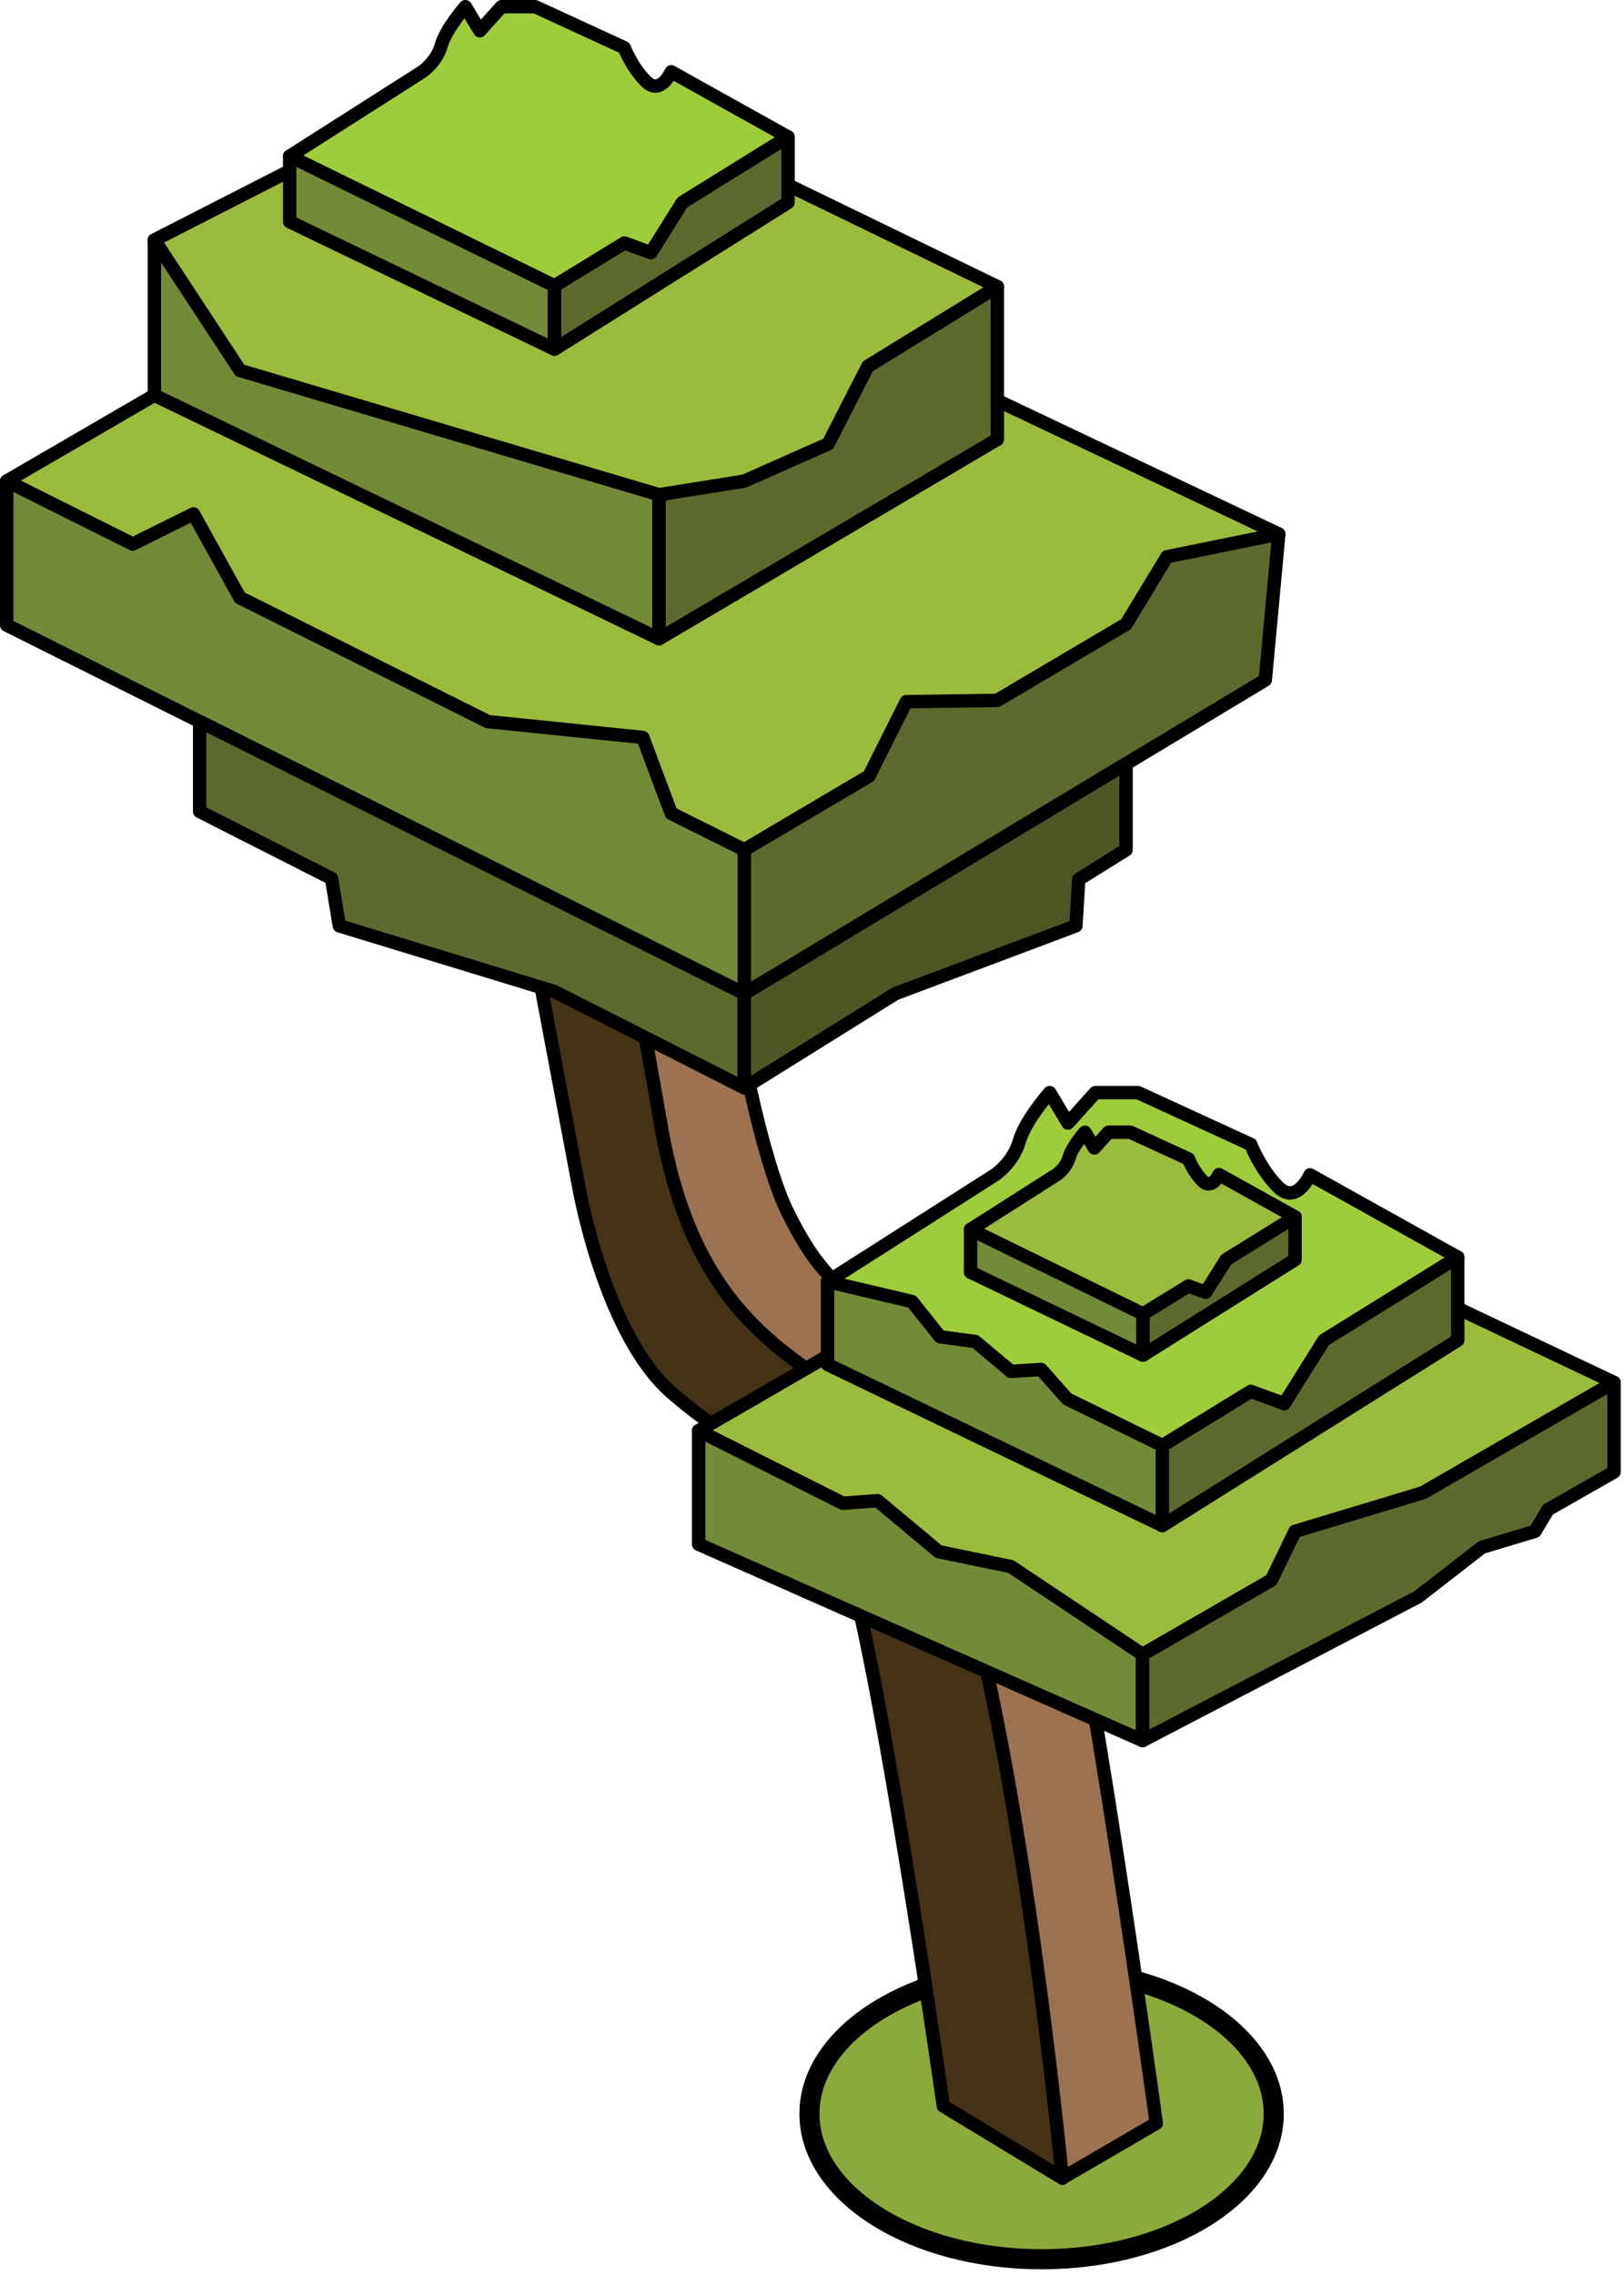
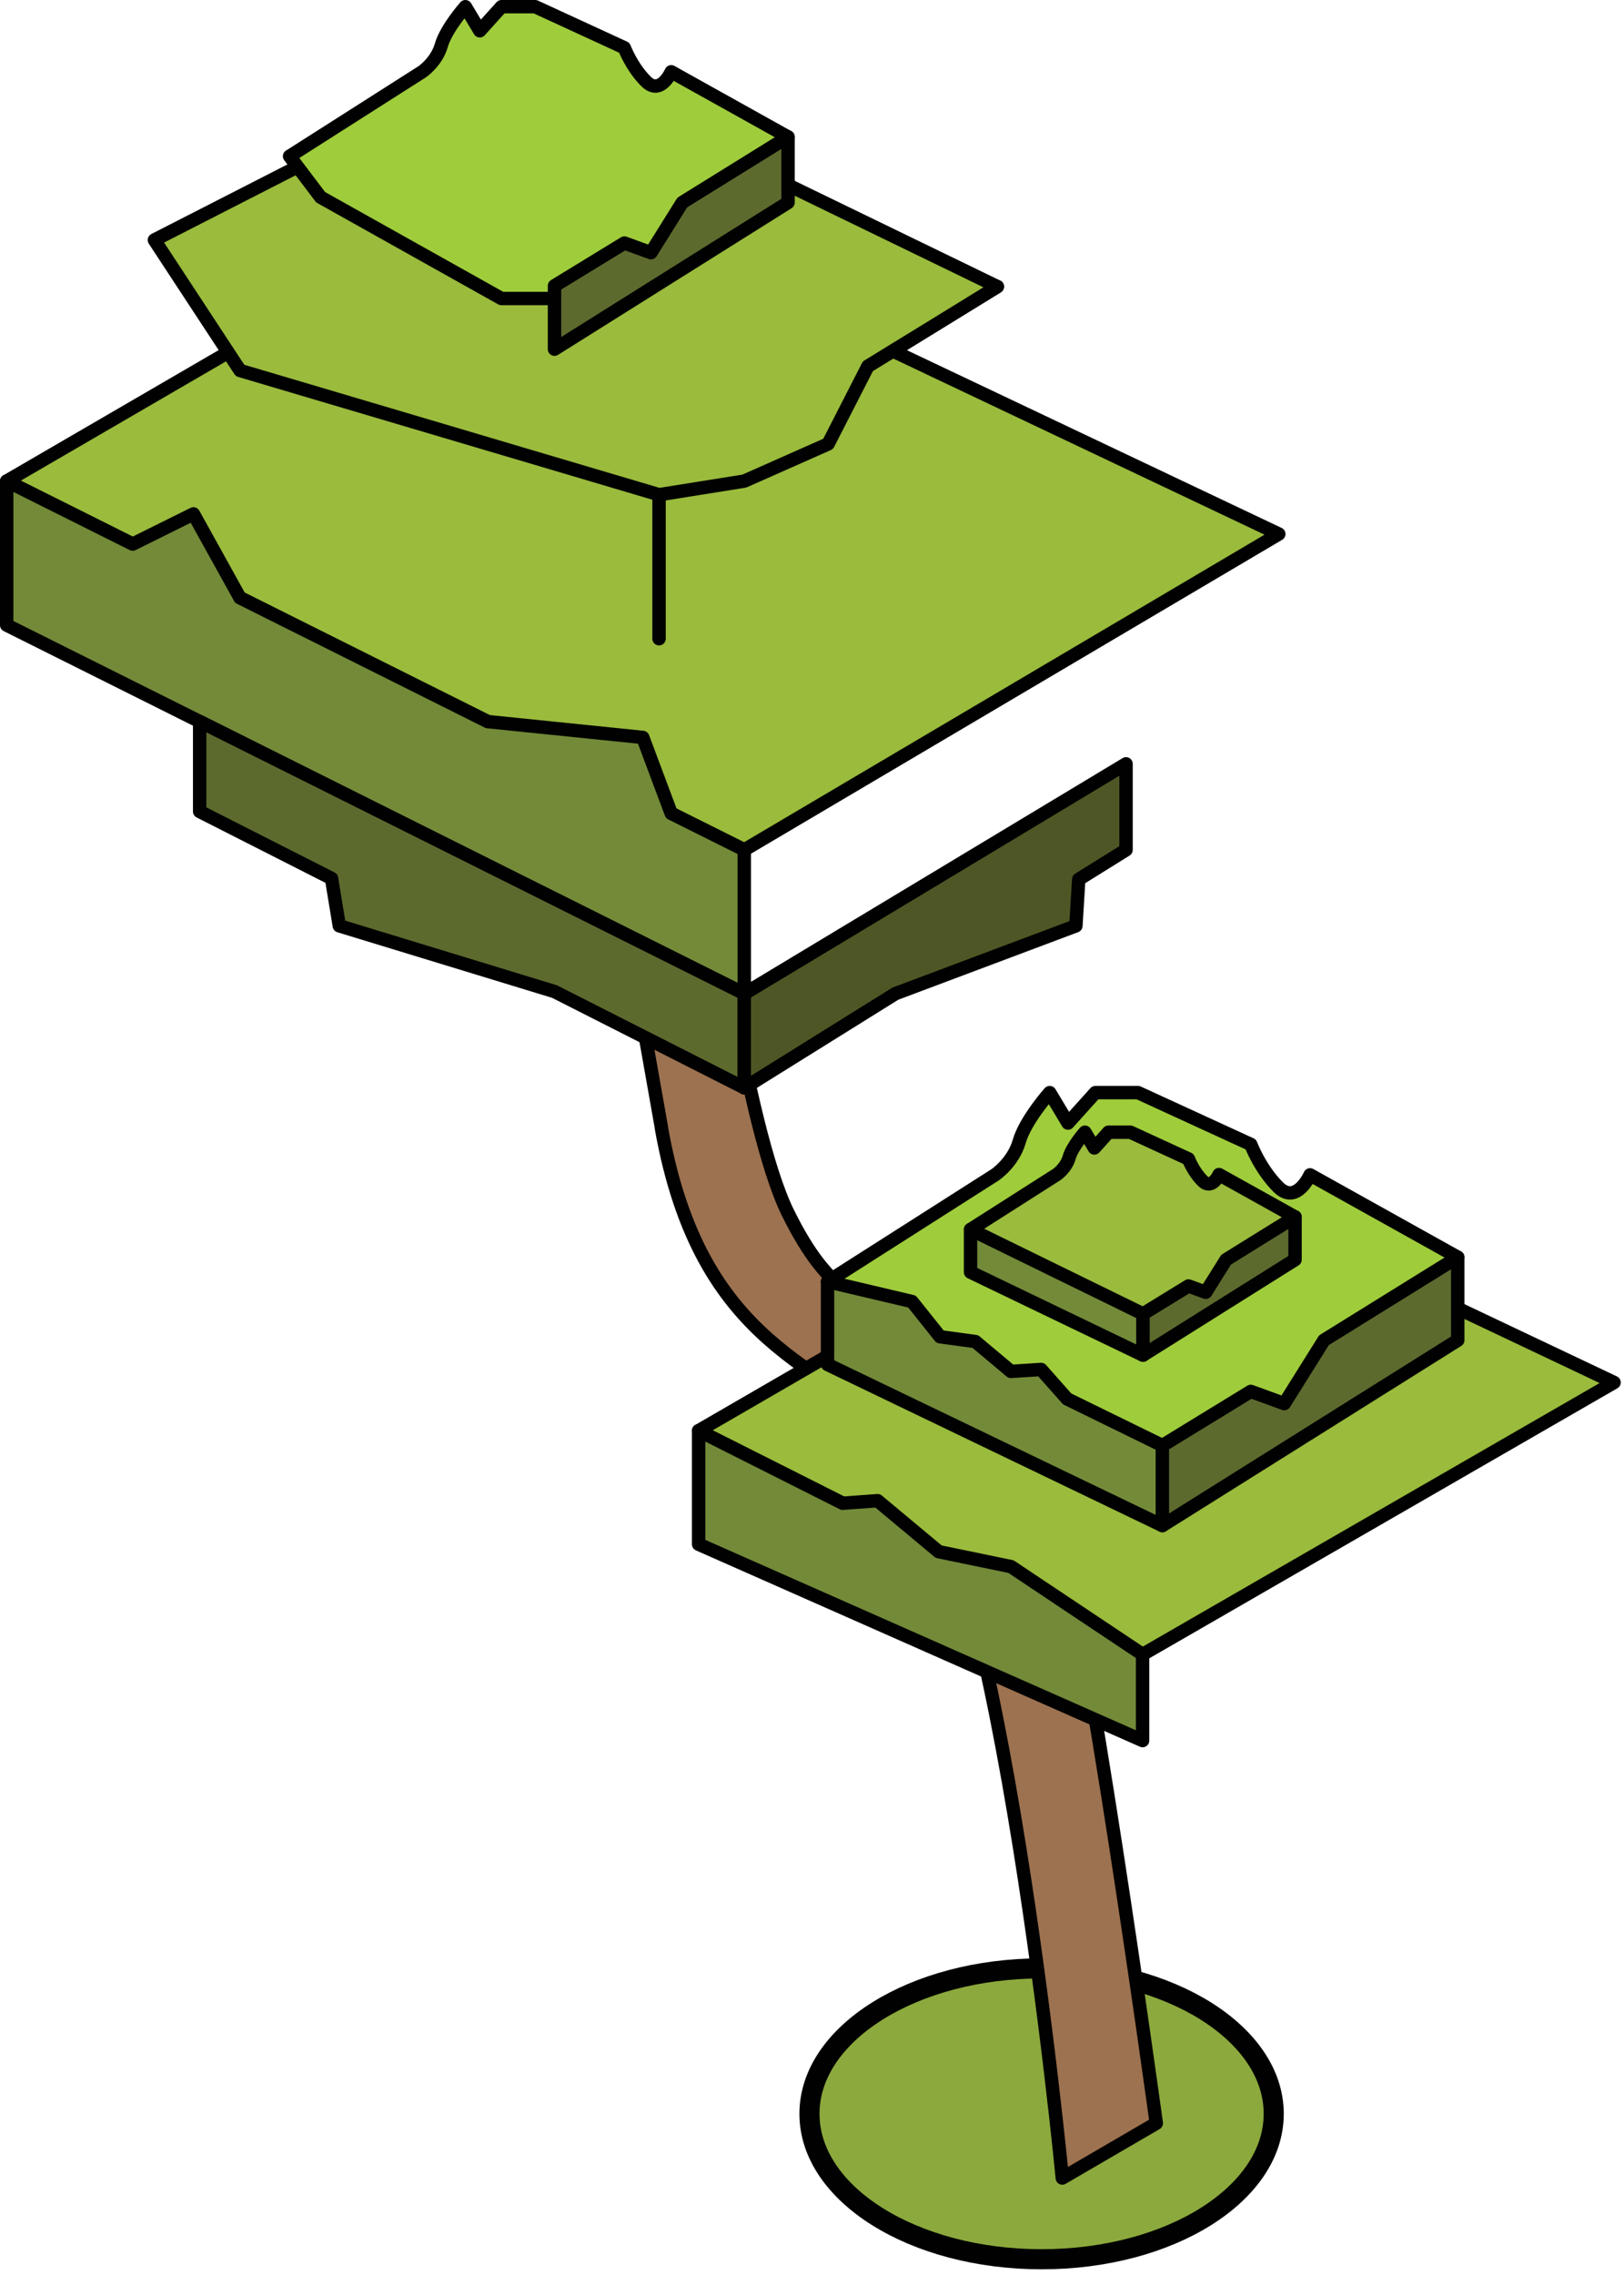
<svg xmlns="http://www.w3.org/2000/svg" width="160" height="224" viewBox="0 0 160 224" fill="none">
  <g clip-path="url(#clip0_532_48977)">
    <path d="M102.62 222.45C115.251 222.45 125.49 216.039 125.49 208.13C125.49 200.221 115.251 193.81 102.62 193.81C89.989 193.81 79.75 200.221 79.75 208.13C79.75 216.039 89.989 222.45 102.62 222.45Z" fill="#8CA93D" stroke="#010101" stroke-width="1.98" stroke-linejoin="round" />
-     <path d="M104.67 214.46C104.67 214.46 99.74 153.61 88.9 141.8C81.65 133.9 69.05 132.92 65.17 111.06L61.3 89.2L50.74 83.54L56.99 116.7C56.99 116.7 59.49 131.32 66.17 137.13C73.16 143.21 79.18 144.61 82.54 151.19C85.9 157.76 92.94 207.36 92.94 207.36L104.68 214.47L104.67 214.46Z" fill="#443317" stroke="#010101" stroke-width="1.32" stroke-linejoin="round" />
    <path d="M65.17 111.05L61.3 89.19L69.89 84.09C69.89 84.09 73.41 110.87 77.62 119.4C81.83 127.93 84.94 127.86 90.94 131.69C100.2 137.6 101.23 141.97 103.7 148.68C106.77 156.98 113.92 209.06 113.92 209.06L104.66 214.45C104.66 214.45 98.63 151.49 88.89 141.79C81.29 134.23 69.04 132.91 65.16 111.05H65.17Z" fill="#9D7250" stroke="#010101" stroke-width="1.32" stroke-linejoin="round" />
    <path d="M0.66 47.37L73.33 83.68L125.99 52.58L52.03 17.52L0.66 47.37Z" fill="#9ABB3C" stroke="#010101" stroke-width="1.32" stroke-linejoin="round" />
-     <path d="M73.33 83.68V97.84L124.66 66.95L125.99 52.58L114.97 54.82L110.94 61.47L98.26 68.96L89.29 69.09L85.61 76.42L73.33 83.68Z" fill="#5C6A2E" stroke="#010101" stroke-width="1.32" stroke-linejoin="round" />
    <path d="M0.66 47.37V61.55L73.33 97.84V83.68L66.13 80.09L63.33 72.61L48.05 71.05L23.64 58.86L19.06 50.6L13.07 53.57L0.66 47.37Z" fill="#738A39" stroke="#010101" stroke-width="1.32" stroke-linejoin="round" />
-     <path d="M15.21 38.92L64.93 62.89V48.71L58.66 45.55L54.97 43.69L49.08 40.72L35.7 33.97L31.61 29.39L23.64 27.89L15.21 23.63V38.92Z" fill="#738A39" stroke="#010101" stroke-width="1.32" stroke-linejoin="round" />
-     <path d="M98.26 28.22L64.93 48.71V62.89L98.26 43.26V28.22Z" fill="#5C6A2E" stroke="#010101" stroke-width="1.32" stroke-linejoin="round" />
+     <path d="M98.26 28.22L64.93 48.71V62.89V28.22Z" fill="#5C6A2E" stroke="#010101" stroke-width="1.32" stroke-linejoin="round" />
    <path d="M15.21 23.63L51.04 5.32L98.26 28.22L92.13 31.99L85.51 36.05L81.59 43.71L73.33 47.37L64.93 48.71L23.65 36.48L15.21 23.63Z" fill="#9ABB3C" stroke="#010101" stroke-width="1.32" stroke-linejoin="round" />
    <path d="M28.54 15.38L41.59 7.07C41.59 7.07 43 6.12 43.48 4.46C43.95 2.8 45.85 0.66 45.85 0.66L47.27 3.03L49.41 0.66H52.73L61.51 4.7C61.51 4.7 62.22 6.6 63.65 8.02C65.07 9.44 66.13 7.07 66.13 7.07L77.63 13.48L67.68 23.93L58.66 29.39H49.4L31.59 19.42L28.53 15.38H28.54Z" fill="#9FCC3B" stroke="#010101" stroke-width="1.32" stroke-linejoin="round" />
-     <path d="M28.54 21.83L54.63 34.38V28.14L28.54 15.38V21.83Z" fill="#738A39" stroke="#010101" stroke-width="1.32" stroke-linejoin="round" />
    <path d="M77.64 19.94L54.63 34.38V28.14L61.52 23.93L64.13 24.88L67.22 19.94L77.64 13.48V19.94Z" fill="#5C6A2E" stroke="#010101" stroke-width="1.32" stroke-linejoin="round" />
    <path d="M19.67 71.04V79.9L32.66 86.49L33.43 91.16L54.63 97.63L73.33 107.11V97.84L19.67 71.04Z" fill="#5C6A2E" stroke="#010101" stroke-width="1.32" stroke-linejoin="round" />
    <path d="M73.33 97.84L110.94 75.21V83.68L106.28 86.58L106 91.16L88.21 97.84L73.33 107.11V97.84Z" fill="#4E5625" stroke="#010101" stroke-width="1.32" stroke-linejoin="round" />
    <path d="M68.83 140.87L112.57 162.9L159.02 136.12L113.93 114.76L68.83 140.87Z" fill="#9ABB3C" stroke="#010101" stroke-width="1.32" stroke-linejoin="round" />
    <path d="M68.83 152.05V140.87L83.02 148.01L86.46 147.76L92.48 152.78L99.6 154.25L112.57 162.9V171.38L68.83 152.05Z" fill="#738A39" stroke="#010101" stroke-width="1.32" stroke-linejoin="round" />
-     <path d="M159.02 136.12V144.93L152.51 148.64L151.23 150.78L146 152.35L139.7 157.24L112.57 171.38V162.9L125.25 155.59L127.59 150.78L140.21 146.97L147.18 142.95L159.02 136.12Z" fill="#5C6A2E" stroke="#010101" stroke-width="1.32" stroke-linejoin="round" />
    <path d="M81.53 126.19L98.03 115.68C98.03 115.68 99.82 114.48 100.42 112.38C101.02 110.28 103.42 107.58 103.42 107.58L105.22 110.58L107.92 107.58H112.12L123.23 112.68C123.23 112.68 124.13 115.08 125.93 116.88C127.73 118.68 129.07 115.68 129.07 115.68L143.62 123.79L131.04 137L119.63 143.91H107.92L85.4 131.3L81.53 126.2V126.19Z" fill="#9FCC3B" stroke="#010101" stroke-width="1.32" stroke-linejoin="round" />
    <path d="M81.53 134.35L114.52 150.21V142.33L105.14 137.74L102.57 134.84L99.6 135.03L96.09 132.09L92.62 131.62L89.85 128.15L81.53 126.19V134.35Z" fill="#738A39" stroke="#010101" stroke-width="1.32" stroke-linejoin="round" />
    <path d="M143.62 131.96L114.52 150.21V142.33L123.23 137L126.53 138.2L130.44 131.96L143.62 123.79V131.96Z" fill="#5C6A2E" stroke="#010101" stroke-width="1.32" stroke-linejoin="round" />
    <path d="M95.62 121.06L104.11 115.65C104.11 115.65 105.03 115.03 105.34 113.95C105.65 112.87 106.89 111.48 106.89 111.48L107.82 113.03L109.21 111.48H111.37L117.09 114.11C117.09 114.11 117.55 115.35 118.48 116.27C119.41 117.2 120.1 115.65 120.1 115.65L127.59 119.82L121.11 126.62L115.24 130.18H109.21L97.62 123.69L95.63 121.06H95.62Z" fill="#9ABB3C" stroke="#010101" stroke-width="1.32" stroke-linejoin="round" />
    <path d="M95.62 125.26L112.61 133.43V129.37L95.62 121.06V125.26Z" fill="#738A39" stroke="#010101" stroke-width="1.32" stroke-linejoin="round" />
    <path d="M127.59 124.03L112.61 133.43V129.37L117.09 126.62L118.79 127.24L120.8 124.03L127.59 119.82V124.03Z" fill="#5C6A2E" stroke="#010101" stroke-width="1.32" stroke-linejoin="round" />
  </g>
  <defs>
    <clipPath id="clip0_532_48977">
      <rect width="159.69" height="223.45" fill="white" />
    </clipPath>
  </defs>
</svg>